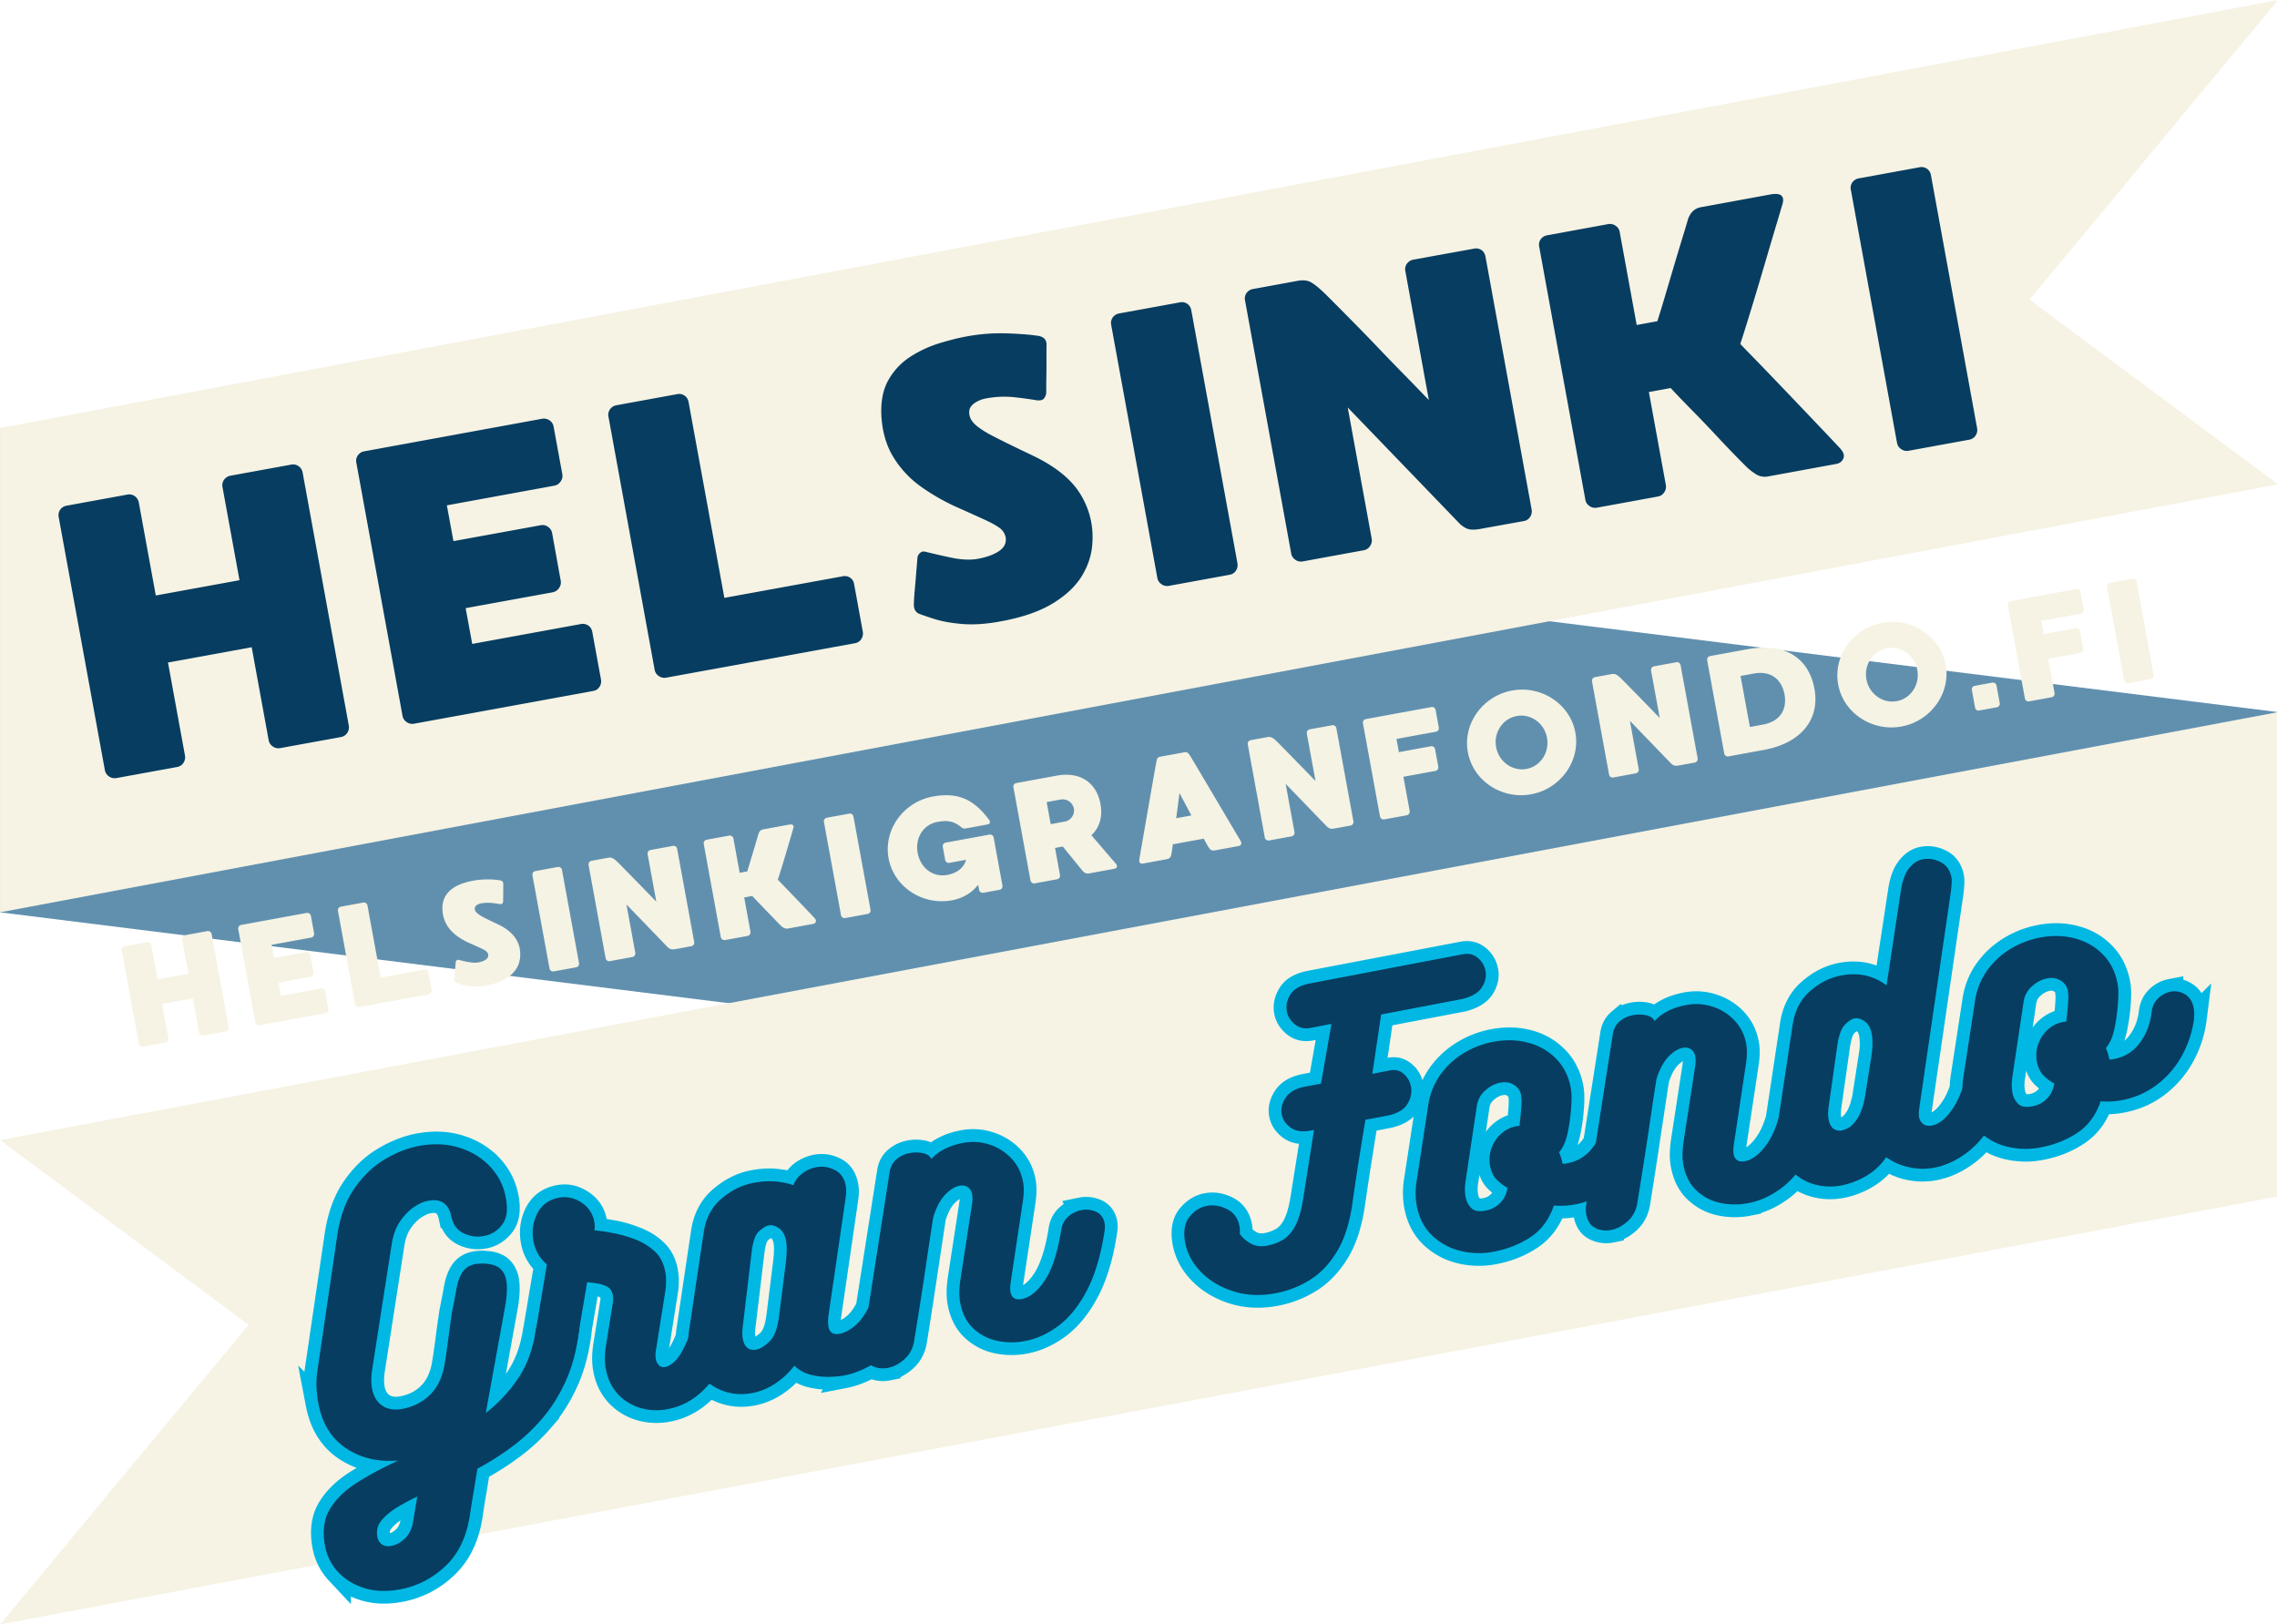
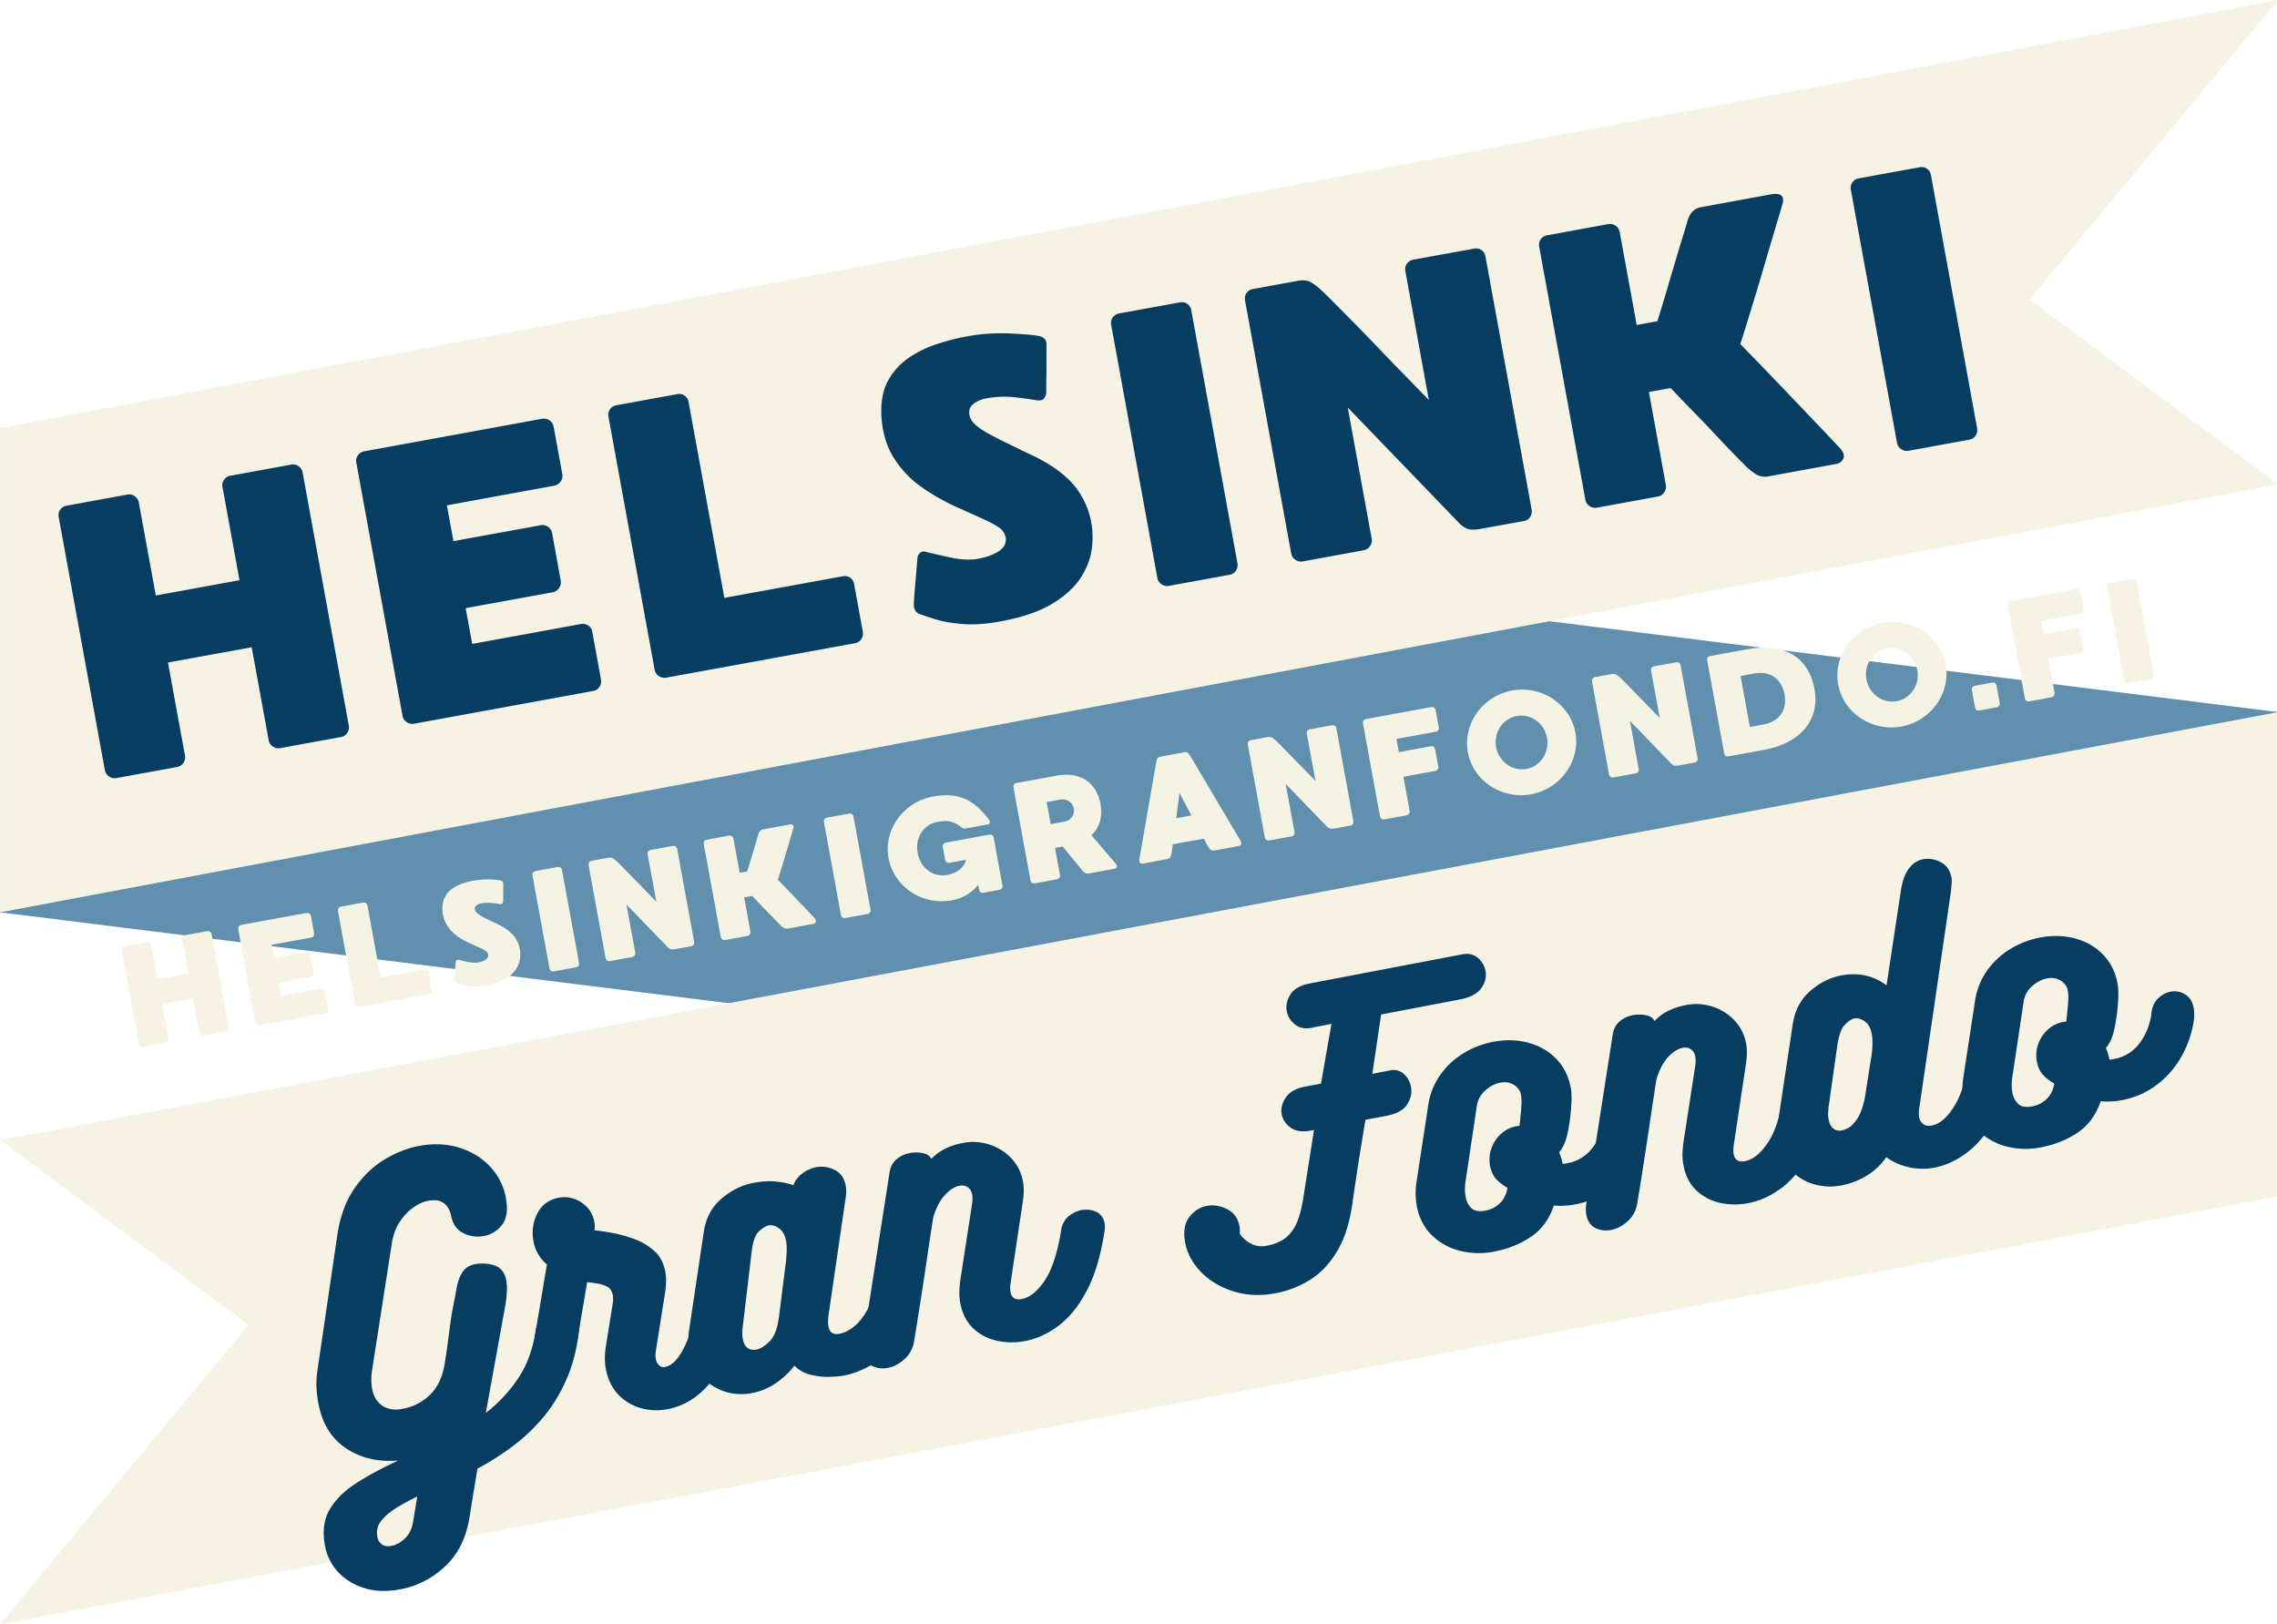
<svg xmlns="http://www.w3.org/2000/svg" width="50" height="35.665" preserveAspectRatio="xMidYMid" version="1.0" viewBox="0 0 37.5 26.749">
  <defs>
    <clipPath id="a">
      <path d="m14.652 127h356.29v121h-356.29z" />
    </clipPath>
    <clipPath id="b">
      <path d="m14.652 171h356.29v143.58h-356.29z" />
    </clipPath>
    <clipPath id="c">
      <path d="m14.652 60.477h356.29v143.52h-356.29z" />
    </clipPath>
    <filter id="d" x="-.007" y="-.138" width="1.014" height="1.276" color-interpolation-filters="sRGB">
      <feFlood flood-opacity=".333" result="flood" />
      <feGaussianBlur in="SourceGraphic" result="blur" stdDeviation=".5" />
      <feOffset in="blur" result="offset" />
      <feComposite in="flood" in2="offset" operator="in" result="comp1" />
      <feComposite in="SourceGraphic" in2="comp1" result="comp2" />
    </filter>
  </defs>
  <g transform="matrix(.1 0 0 .1 8.51e-6 -0)">
    <g transform="matrix(1.053,0,0,1.053,-15.563,-63.675)" clip-path="url(#a)">
      <path d="m14.781 127.41 356.3 44.434v75.746l-356.3-44.434v-75.746" fill="#6190af" />
    </g>
    <g transform="matrix(1.053,0,0,1.053,-15.563,-63.675)" clip-path="url(#b)">
      <path d="m14.781 238.78 356.3-66.937v75.746l-356.3 66.937 38.883-46.855-38.883-28.89" fill="#f6f3e4" />
    </g>
    <g transform="matrix(1.053,0,0,1.053,-15.563,-63.675)" clip-path="url(#c)">
      <path d="m14.781 127.41 356.3-66.936-38.883 46.855 38.883 28.89-356.3 66.938v-75.746" fill="#f6f3e4" />
    </g>
    <path d="m47.949 76.517c0.46-0.086 0.872 0 1.234 0.264 0.36 0.262 0.58 0.616 0.658 1.052l7.6 41.656a1.636 1.636 0 0 1-0.248 1.2 1.534 1.534 0 0 1-1.052 0.692l-10.002 1.826a1.574 1.574 0 0 1-1.2-0.264 1.538 1.538 0 0 1-0.692-1.036l-2.798-15.316-13.786 2.516 2.798 15.316a1.636 1.636 0 0 1-0.248 1.2 1.534 1.534 0 0 1-1.052 0.692l-10.002 1.826a1.58 1.58 0 0 1-1.218-0.28 1.556 1.556 0 0 1-0.674-1.036l-7.6-41.654a1.546 1.546 0 0 1 0.262-1.25 1.62 1.62 0 0 1 1.036-0.642l10.002-1.826c0.46-0.086 0.872 0 1.234 0.264 0.362 0.262 0.58 0.616 0.66 1.052l2.796 15.3 13.786-2.518-2.796-15.3a1.53 1.53 0 0 1 0.262-1.25 1.634 1.634 0 0 1 1.036-0.658zm47.722 26.254a1.63 1.63 0 0 1 1.216 0.246c0.362 0.244 0.58 0.6 0.66 1.07l1.43 7.83a1.636 1.636 0 0 1-0.248 1.2 1.476 1.476 0 0 1-1.052 0.676l-29.498 5.396a1.58 1.58 0 0 1-1.216-0.28 1.556 1.556 0 0 1-0.676-1.036l-7.6-41.654a1.546 1.546 0 0 1 0.264-1.252 1.62 1.62 0 0 1 1.036-0.64l29.3-5.364a1.61 1.61 0 0 1 1.184 0.246 1.562 1.562 0 0 1 0.708 1.086l1.432 7.816a1.526 1.526 0 0 1-0.298 1.2 1.552 1.552 0 0 1-1.02 0.674l-17.7 3.24 1.086 5.892 14.36-2.616a1.504 1.504 0 0 1 1.186 0.246c0.382 0.242 0.616 0.6 0.708 1.07l1.414 7.83a1.566 1.566 0 0 1-0.28 1.2 1.622 1.622 0 0 1-1.02 0.692l-14.36 2.616 1.084 5.89zm43.118-7.864a1.572 1.572 0 0 1 1.22 0.23c0.36 0.244 0.58 0.6 0.656 1.07l1.432 7.832a1.636 1.636 0 0 1-0.248 1.2 1.534 1.534 0 0 1-1.052 0.692l-31.094 5.674a1.58 1.58 0 0 1-1.216-0.28 1.556 1.556 0 0 1-0.676-1.036l-7.6-41.654a1.546 1.546 0 0 1 0.264-1.25 1.62 1.62 0 0 1 1.036-0.642l10.068-1.842a1.512 1.512 0 0 1 1.152 0.246 1.594 1.594 0 0 1 0.674 1.086l5.89 32.228zm30.97-20.032c3.936 1.834 6.662 4.006 8.176 6.514a13.36 13.36 0 0 1 1.958 8.126c-0.1 1.822-0.666 3.588-1.696 5.3-1.032 1.71-2.644 3.236-4.836 4.572-2.184 1.328-5.066 2.316-8.654 2.96-2.26 0.42-4.288 0.56-6.086 0.428-1.79-0.14-3.3-0.4-4.524-0.772a50.826 50.826 0 0 1-2.732-0.92c-0.636-0.286-0.92-0.874-0.854-1.762 0-0.23 0.024-0.724 0.08-1.48l0.216-2.484 0.196-2.386c0.054-0.7 0.092-1.12 0.116-1.25 0.04-0.23 0.184-0.454 0.428-0.676 0.24-0.218 0.546-0.27 0.92-0.164 1.338 0.33 2.732 0.65 4.18 0.954 1.448 0.308 2.772 0.396 3.98 0.264 1.514-0.23 2.756-0.64 3.736-1.234 0.974-0.6 1.398-1.374 1.266-2.32a2.5 2.5 0 0 0-1.004-1.596c-0.54-0.402-1.374-0.864-2.5-1.38a943.32 943.32 0 0 0-4.64-2.09 34.444 34.444 0 0 1-5.774-3.308 16.596 16.596 0 0 1-4.508-4.77c-1.184-1.884-1.862-4.138-2.04-6.762-0.14-2.456 0.248-4.482 1.168-6.086a10.94 10.94 0 0 1 3.67-3.852 19.208 19.208 0 0 1 4.754-2.188c1.654-0.502 3.126-0.872 4.408-1.102a30.95 30.95 0 0 1 6.646-0.51c2.16 0.078 3.806 0.204 4.936 0.378 1.128 0.11 1.666 0.654 1.612 1.628-0.012 0.19-0.016 0.66-0.016 1.416 8e-3 0.748 8e-3 1.562 0 2.45l-0.032 2.42v1.414a1.748 1.748 0 0 1-0.38 1.02c-0.23 0.288-0.666 0.378-1.3 0.28a57 57 0 0 0-3.8-0.51 15.79 15.79 0 0 0-4.474 0.23c-0.592 0.1-1.168 0.324-1.728 0.674-0.55 0.354-0.872 0.752-0.97 1.2-0.132 0.782 0.09 1.494 0.674 2.14 0.592 0.65 1.654 1.374 3.192 2.172 1.546 0.8 3.624 1.82 6.236 3.06zm24.546-25.078a1.572 1.572 0 0 1 1.218 0.23 1.594 1.594 0 0 1 0.674 1.086l7.6 41.654a1.636 1.636 0 0 1-0.246 1.2 1.534 1.534 0 0 1-1.054 0.692l-10 1.826a1.58 1.58 0 0 1-1.22-0.28 1.556 1.556 0 0 1-0.674-1.036l-7.6-41.654a1.546 1.546 0 0 1 0.264-1.25 1.62 1.62 0 0 1 1.036-0.642zm56.642 36.016-7.108 1.284c-0.946 0.176-1.67 0.172-2.172-0.016a3.844 3.844 0 0 1-1.398-0.972l-18.31-19 3.948 21.616a1.598 1.598 0 0 1-0.28 1.218 1.552 1.552 0 0 1-1.02 0.674l-10.068 1.844a1.58 1.58 0 0 1-1.218-0.28 1.556 1.556 0 0 1-0.674-1.038l-7.6-41.654a1.546 1.546 0 0 1 0.262-1.25 1.62 1.62 0 0 1 1.038-0.64l0.46-0.084 6.91-1.266c0.776-0.14 1.43-0.1 1.958 0.13 0.526 0.232 1.208 0.74 2.056 1.53 0.272 0.244 0.892 0.852 1.86 1.826 0.974 0.98 2.126 2.14 3.454 3.488a303.4 303.4 0 0 1 4.112 4.244c1.416 1.48 2.748 2.86 4 4.13a437.34 437.34 0 0 1 3.008 3.094l1.152 1.184-3.866-21.206a1.53 1.53 0 0 1 0.264-1.25 1.698 1.698 0 0 1 1.052-0.66l9.986-1.808a1.604 1.604 0 0 1 1.234 0.23c0.35 0.242 0.568 0.604 0.66 1.086l7.6 41.654a1.636 1.636 0 0 1-0.248 1.2 1.492 1.492 0 0 1-1.052 0.692zm52.194-11.872c0.502 0.582 0.646 1.112 0.428 1.594-0.22 0.486-0.608 0.774-1.168 0.872l-11.22 2.056a2.716 2.716 0 0 1-1.874-0.296 9.328 9.328 0 0 1-1.826-1.43c-0.21-0.206-0.738-0.74-1.58-1.596a204.02 204.02 0 0 1-3.076-3.226 191.78 191.78 0 0 0-3.834-4.014 239.08 239.08 0 0 1-3.85-3.996l-3.586 0.658 2.796 15.316a1.598 1.598 0 0 1-0.28 1.216 1.552 1.552 0 0 1-1.02 0.676l-10.068 1.84a1.58 1.58 0 0 1-1.216-0.278 1.556 1.556 0 0 1-0.674-1.036l-7.6-41.656a1.546 1.546 0 0 1 0.26-1.25 1.62 1.62 0 0 1 1.04-0.64l10.066-1.844a1.61 1.61 0 0 1 1.184 0.248 1.506 1.506 0 0 1 0.708 1.068l2.798 15.3 3.404-0.624c0.56-1.766 1.11-3.592 1.662-5.48 0.56-1.896 1.086-3.672 1.58-5.33 0.5-1.666 0.92-3.034 1.25-4.112 0.328-1.074 0.5-1.67 0.526-1.794 0.394-1.184 1.106-1.866 2.14-2.056l11.466-2.106c1.784-0.316 2.426 0.276 1.924 1.778l-0.64 2.17c-0.376 1.25-0.836 2.798-1.384 4.64-0.538 1.842-1.114 3.796-1.726 5.856-0.618 2.066-1.2 4-1.76 5.808-0.552 1.8-1.012 3.258-1.382 4.376 0.658 0.682 1.62 1.674 2.894 2.978a1507.9 1507.9 0 0 1 8.424 8.8c1.39 1.46 2.57 2.7 3.536 3.72 0.964 1.02 1.522 1.62 1.68 1.792zm12.98-46.392a1.572 1.572 0 0 1 1.22 0.232 1.594 1.594 0 0 1 0.672 1.084l7.6 41.656a1.636 1.636 0 0 1-0.246 1.2 1.534 1.534 0 0 1-1.052 0.692l-10.002 1.826a1.58 1.58 0 0 1-1.22-0.28 1.556 1.556 0 0 1-0.672-1.036l-7.6-41.656a1.546 1.546 0 0 1 0.262-1.25 1.62 1.62 0 0 1 1.036-0.64z" fill="#073d61" />
-     <path d="m83.32 197.2c0.374 1.968 0.164 3.46-0.63 4.478-0.784 1.012-1.764 1.628-2.94 1.854a5.348 5.348 0 0 1-3.454-0.464c-1.082-0.544-1.756-1.514-2.02-2.908a4.228 4.228 0 0 0-0.48-1.234c-0.24-0.444-0.626-0.79-1.166-1.044-0.534-0.252-1.262-0.292-2.18-0.116-0.71 0.136-1.488 0.49-2.326 1.06-0.832 0.572-1.584 1.354-2.26 2.346-0.674 0.99-1.126 2.238-1.356 3.74l-3.2 20.574c-0.194 1.256-0.2 2.336-0.028 3.24 0.238 1.26 0.81 2.19 1.71 2.786 0.896 0.584 2.008 0.752 3.332 0.498 1.82-0.346 3.34-1.136 4.552-2.36 1.222-1.244 2.008-2.918 2.354-5.026 0.2-1.206 0.402-2.608 0.608-4.2a179.26 179.26 0 0 1 0.596-4.27c0.304-1.516 0.56-2.828 0.756-3.944 0.202-1.122 0.528-2.028 0.98-2.718 0.46-0.7 1.164-1.144 2.106-1.32 0.22-0.046 0.48-0.074 0.776-0.09 0.292-0.016 0.58-0.012 0.864 0.02 1.106 0.058 1.92 0.324 2.444 0.802 0.518 0.464 0.856 1.098 1.008 1.892 0.098 0.526 0.14 1.13 0.114 1.806a18.86 18.86 0 0 1-0.226 2.228l-3.248 17.884a24.792 24.792 0 0 0 5.264-5.594c1.492-2.172 2.476-4.82 2.944-7.942 0.206-1.18 0.626-2.094 1.26-2.744 0.644-0.65 1.344-1.044 2.104-1.188a3.441 3.441 0 0 1 2.374 0.38c0.748 0.406 1.212 1.076 1.39 2.02 0.086 0.454 0.094 0.924 0.024 1.408-0.37 3.176-1.098 5.96-2.176 8.354-1.08 2.38-2.392 4.47-3.94 6.26a30.38 30.38 0 0 1-5.026 4.656 45.936 45.936 0 0 1-5.596 3.54c-0.194 1.254-0.4 2.53-0.62 3.83-0.224 1.3-0.43 2.594-0.614 3.886-0.548 3.524-1.888 6.3-4.024 8.316-2.13 2.02-4.594 3.294-7.398 3.83-2.23 0.422-4.224 0.356-5.98-0.2-1.752-0.546-3.188-1.434-4.302-2.66a8.492 8.492 0 0 1-2.152-4.264c-0.456-2.39-0.2-4.4 0.76-6.042 0.964-1.632 2.436-3.08 4.41-4.34a59.814 59.814 0 0 1 6.878-3.696c-3.286 0.27-6.14-0.392-8.568-1.992-2.422-1.6-3.948-4.046-4.578-7.34a19.428 19.428 0 0 1-0.316-2.716c-0.04-0.932 0.016-1.908 0.176-2.928l3.234-21.99c0.46-3.156 1.398-5.762 2.808-7.816 1.42-2.06 3.072-3.652 4.96-4.77 1.884-1.128 3.76-1.868 5.62-2.22 2.42-0.46 4.654-0.376 6.694 0.262 2.048 0.626 3.752 1.66 5.108 3.11a10.022 10.022 0 0 1 2.596 5.074zm-14.6 49.27a30.96 30.96 0 0 0-3.348 1.778c-1.06 0.66-1.912 1.386-2.55 2.166a3.2 3.2 0 0 0-0.662 2.716c0.098 0.5 0.336 0.9 0.72 1.2 0.394 0.3 0.912 0.386 1.562 0.264 0.83-0.156 1.596-0.58 2.286-1.272 0.696-0.68 1.132-1.588 1.308-2.722zm46.372-32.47c0.094-0.92 0.432-1.624 1.012-2.106a4.166 4.166 0 0 1 1.936-0.934 4.578 4.578 0 0 1 2.686 0.296c0.876 0.36 1.394 0.976 1.564 1.846 0.048 0.268 0.044 0.58-0.01 0.934-0.748 5.14-2.208 9.284-4.38 12.43-2.162 3.138-4.8 5-7.908 5.594a9.586 9.586 0 0 1-4.524-0.19 8.15 8.15 0 0 1-3.698-2.27c-1.016-1.094-1.678-2.452-1.986-4.08-0.22-1.14-0.222-2.394-0.012-3.768l1.188-7.42a4.162 4.162 0 0 0-0.024-1.044c-0.124-0.65-0.42-1.106-0.88-1.374a4.712 4.712 0 0 0-1.618-0.54 20.02 20.02 0 0 0-1.74-0.228l-1.566 9.13c-0.168 0.974-0.58 1.76-1.234 2.364a4.38 4.38 0 0 1-2.16 1.12 3.58 3.58 0 0 1-2.274-0.3c-0.72-0.362-1.172-1.016-1.348-1.96a4.812 4.812 0 0 1-0.06-1.286l2.018-11.988a6.33 6.33 0 0 1-2.2-3.768c-0.314-1.628-0.116-3.16 0.59-4.586 0.716-1.432 1.906-2.308 3.57-2.624 1.296-0.246 2.526 0.012 3.69 0.778 1.168 0.756 1.88 1.796 2.13 3.116 0.104 0.532 0.116 1.016 0.038 1.46 0.84 0.084 1.86 0.232 3.064 0.454 1.2 0.22 2.414 0.572 3.636 1.048 1.23 0.464 2.3 1.114 3.204 1.95 0.904 0.822 1.488 1.92 1.752 3.29 0.09 0.49 0.14 1.004 0.148 1.538 4e-3 0.526-0.038 1.094-0.124 1.694l-1.58 9.966c-0.07 0.448-0.066 0.876 0.014 1.292a1.974 1.974 0 0 0 0.51 1c0.27 0.282 0.6 0.386 0.978 0.316 1.214-0.23 2.312-1.408 3.3-3.52 0.998-2.12 1.762-4.66 2.298-7.63zm33.19-9.148c0.832-0.16 1.604-0.052 2.32 0.32 0.72 0.372 1.176 1.05 1.366 2.04 0.094 0.49 0.078 1.14-0.046 1.95-0.114 0.812-0.276 1.8-0.486 2.97-0.624 3.302-1.624 5.956-2.998 7.95-1.368 1.992-2.89 3.488-4.568 4.496-1.67 1-3.3 1.654-4.89 1.958a16.624 16.624 0 0 1-2.35 0.214 11.924 11.924 0 0 1-3.068-0.334 5.72 5.72 0 0 1-2.72-1.51 13.202 13.202 0 0 1-3.136 2.93c-1.2 0.792-2.464 1.316-3.788 1.57-1.666 0.318-3.236 0.214-4.718-0.312a8.908 8.908 0 0 1-3.746-2.52 8.384 8.384 0 0 1-1.982-4.07 6.774 6.774 0 0 1-0.12-1.6c0.012-0.53 0.046-1.06 0.1-1.586l2.43-16.316c0.336-2.336 1.316-4.2 2.932-5.58 1.624-1.392 3.368-2.268 5.228-2.62 1.434-0.276 2.722-0.342 3.874-0.206 1.142 0.126 2.056 0.32 2.726 0.588a4.524 4.524 0 0 1 1.514-1.96 5.47 5.47 0 0 1 2.23-0.986c1.06-0.2 2.08-0.06 3.054 0.424 0.976 0.478 1.58 1.34 1.82 2.592 0.11 0.57 0.118 1.216 0.024 1.936l-2.86 19.632c-0.056 0.72-0.044 1.29 0.038 1.706 0.18 0.95 0.78 1.332 1.798 1.14 0.872-0.17 1.752-0.64 2.652-1.416 0.892-0.78 1.702-1.95 2.422-3.496 0.732-1.56 1.23-3.56 1.5-6.012 0.138-1.164 0.544-2.07 1.228-2.706 0.682-0.64 1.422-1.034 2.22-1.186zm-18.86 3.008c0.176-1.53 0.192-2.694 0.04-3.492-0.19-0.988-0.584-1.692-1.18-2.106-0.588-0.416-1.144-0.572-1.67-0.47-0.456 0.088-0.992 0.412-1.612 0.984-0.62 0.568-1.028 1.772-1.226 3.61l-1.456 12.134c-0.032 0.276-0.058 0.58-0.07 0.916-0.012 0.338 0.02 0.7 0.09 1.08 0.268 1.404 1.028 1.988 2.28 1.75 0.608-0.114 1.312-0.55 2.108-1.308 0.794-0.764 1.318-2.134 1.576-4.112zm45.33-5.12c0.12-1 0.506-1.786 1.164-2.362 0.654-0.58 1.366-0.938 2.122-1.08a4.065 4.065 0 0 1 2.468 0.26c0.774 0.342 1.246 0.968 1.42 1.872 0.074 0.38 0.06 0.84-0.038 1.374-0.588 3.92-1.546 7.148-2.874 9.682-1.32 2.526-2.868 4.46-4.632 5.804-1.768 1.336-3.624 2.188-5.556 2.554a11.5 11.5 0 0 1-4.668-0.046 8.108 8.108 0 0 1-3.89-2.064c-1.08-1.028-1.786-2.42-2.12-4.17a8.98 8.98 0 0 1-0.152-1.868c0.018-0.654 0.074-1.328 0.174-2.02l1.92-12.506c0.086-0.6 0.09-1.09 0.02-1.468-0.102-0.532-0.344-0.926-0.728-1.186-0.386-0.262-0.842-0.344-1.368-0.242-0.8 0.152-1.596 0.658-2.402 1.52-0.8 0.852-1.436 2.074-1.92 3.662a27514 27514 0 0 1-2.052 13.54c-0.36 2.34-0.7 4.504-1.02 6.494-0.17 1.366-0.7 2.46-1.59 3.278-0.884 0.81-1.818 1.312-2.808 1.5a3.981 3.981 0 0 1-2.566-0.332c-0.802-0.392-1.304-1.12-1.51-2.184a4.684 4.684 0 0 1-0.038-1.476l4.44-28.346c0.142-0.856 0.52-1.534 1.134-2.044a4.6 4.6 0 0 1 2.11-0.996 5.455 5.455 0 0 1 2.176 4e-3c0.694 0.136 1.168 0.452 1.42 0.954 1.24-1.332 2.96-2.204 5.164-2.628a8.652 8.652 0 0 1 4.38 0.26c1.4 0.452 2.6 1.2 3.608 2.25 1.002 1.044 1.648 2.324 1.94 3.84 0.174 0.91 0.16 1.992-0.028 3.246l-2.036 13.478c-0.062 0.674-0.066 1.164-8e-3 1.468 0.188 0.99 0.814 1.38 1.88 1.18 1.324-0.25 2.578-1.266 3.762-3.048 1.196-1.78 2.098-4.5 2.702-8.156zm66.126-45.588c0.992-0.19 1.822 8e-3 2.5 0.588a3.638 3.638 0 0 1 1.276 2.16c0.174 0.916-0.028 1.82-0.604 2.718-0.58 0.888-1.658 1.526-3.232 1.912l-13.368 2.546-1.434 9.752 2.956-0.564c0.868-0.164 1.612 0.04 2.23 0.614a3.67 3.67 0 0 1 1.18 2.104c0.18 0.942-0.024 1.892-0.608 2.852-0.584 0.954-1.748 1.594-3.488 1.928l-3.414 0.65c-0.346 2.11-0.72 4.43-1.12 6.96a484.67 484.67 0 0 0-1.052 7.002c-0.486 3.24-1.352 5.86-2.6 7.864-1.25 2.004-2.74 3.534-4.46 4.59a16.27 16.27 0 0 1-5.534 2.148c-2.462 0.468-4.766 0.37-6.918-0.292-2.15-0.674-3.936-1.728-5.35-3.168-1.414-1.448-2.294-3.056-2.632-4.832-0.35-1.826-0.128-3.24 0.654-4.256 0.798-1.012 1.764-1.63 2.9-1.848 1.1-0.21 2.204-0.036 3.306 0.522 1.114 0.556 1.798 1.494 2.048 2.82 0.074 0.376 0.09 0.788 0.05 1.224 0.4 0.634 0.99 1.176 1.772 1.62 0.794 0.432 1.702 0.552 2.732 0.36a7.86 7.86 0 0 0 2.668-1.014c0.79-0.49 1.456-1.254 1.996-2.294 0.546-1.046 0.974-2.52 1.282-4.43l1.8-11.306-0.566 0.106c-1.37 0.264-2.468 0.1-3.29-0.492-0.81-0.594-1.304-1.326-1.468-2.194-0.174-0.908 0.044-1.82 0.658-2.742 0.608-0.926 1.67-1.53 3.18-1.82l2.62-0.496 1.726-9.81-3.414 0.65c-1.028 0.2-1.904 0-2.628-0.592-0.72-0.592-1.156-1.304-1.316-2.134-0.172-0.908 0.024-1.826 0.596-2.76s1.67-1.56 3.3-1.866zm16.486 34.502a1.22 1.22 0 0 0 0.4-0.02l0.4-0.074a6.56 6.56 0 0 0 4.08-2.52c1.066-1.362 1.732-2.97 2.004-4.826 0.1-1.122 0.468-1.986 1.1-2.6 0.632-0.608 1.322-0.98 2.072-1.126a3.28 3.28 0 0 1 2.384 0.436c0.758 0.444 1.234 1.188 1.436 2.246 0.086 0.46 0.1 1.048 0.032 1.764a16.972 16.972 0 0 1-1.924 5.976 15.09 15.09 0 0 1-4.06 4.8c-1.686 1.32-3.652 2.192-5.89 2.62-1.176 0.22-2.34 0.292-3.5 0.206-0.784 2.27-2.056 3.992-3.816 5.174-1.76 1.18-3.754 1.98-5.988 2.406a12.88 12.88 0 0 1-5.586-0.116 10.14 10.14 0 0 1-4.64-2.526c-1.302-1.246-2.14-2.854-2.516-4.828a11.47 11.47 0 0 1-0.198-2.02c-0.02-0.702 0.038-1.442 0.166-2.216l1.916-12.506c0.28-1.814 0.93-3.44 1.95-4.874a12.966 12.966 0 0 1 3.8-3.54 14.366 14.366 0 0 1 4.94-1.922c2.044-0.392 3.968-0.346 5.766 0.14a9.678 9.678 0 0 1 4.574 2.636c1.25 1.266 2.056 2.866 2.426 4.804 0.144 0.756 0.176 1.752 0.094 2.986a32.384 32.384 0 0 1-0.436 3.594c-0.214 1.152-0.444 2.012-0.69 2.574-0.272 0.64-0.572 1.128-0.9 1.468 0.22 0.502 0.378 0.956 0.472 1.35 0.094 0.39 0.14 0.572 0.132 0.534zm-6.956-7.752c0.07-0.634 0.12-1.284 0.144-1.94 0.04-0.66 0.012-1.236-0.08-1.724-0.126-0.64-0.5-1.16-1.136-1.568-0.626-0.42-1.374-0.542-2.242-0.378-0.872 0.164-1.694 0.592-2.476 1.28a4.072 4.072 0 0 0-1.39 2.52l-1.84 12.306a6.356 6.356 0 0 0-0.126 1.218 7.12 7.12 0 0 0 0.124 1.558c0.13 0.686 0.44 1.28 0.928 1.78 0.486 0.49 1.28 0.634 2.38 0.424a4.528 4.528 0 0 0 2.306-1.2c0.66-0.646 1.088-1.498 1.282-2.55a8.78 8.78 0 0 1-1.728-1.296c-0.53-0.51-0.9-1.238-1.118-2.172-0.218-1.14-0.14-2.204 0.24-3.196a5.713 5.713 0 0 1 1.804-2.46 4.92 4.92 0 0 1 2.798-1.092 4.12 4.12 0 0 1 0.036-0.712l0.094-0.8zm43.452-3.866c0.116-1 0.502-1.79 1.16-2.366a4.47 4.47 0 0 1 2.122-1.076 4.048 4.048 0 0 1 2.468 0.262c0.778 0.342 1.25 0.964 1.424 1.872 0.07 0.38 0.058 0.834-0.04 1.374-0.586 3.92-1.544 7.144-2.872 9.68-1.324 2.526-2.868 4.46-4.636 5.804-1.768 1.334-3.62 2.184-5.556 2.554a11.502 11.502 0 0 1-4.668-0.044 8.11 8.11 0 0 1-3.886-2.066c-1.082-1.028-1.786-2.418-2.12-4.17a9.055 9.055 0 0 1-0.156-1.866c0.02-0.66 0.08-1.33 0.178-2.02l1.916-12.508c0.086-0.6 0.094-1.09 0.02-1.468-0.098-0.53-0.34-0.926-0.728-1.184-0.386-0.264-0.842-0.346-1.368-0.242-0.8 0.152-1.596 0.658-2.402 1.52-0.794 0.852-1.436 2.07-1.92 3.66-0.3 1.946-0.626 4.1-0.98 6.47-0.358 2.36-0.712 4.72-1.07 7.066-0.36 2.344-0.7 4.508-1.02 6.5-0.172 1.364-0.702 2.454-1.592 3.276-0.88 0.81-1.818 1.312-2.804 1.502a3.98 3.98 0 0 1-2.566-0.334c-0.806-0.39-1.308-1.122-1.51-2.184a4.45 4.45 0 0 1-0.038-1.476l4.434-28.35c0.144-0.85 0.522-1.53 1.136-2.04a4.596 4.596 0 0 1 2.114-0.994 5.435 5.435 0 0 1 2.172 4e-3c0.7 0.136 1.168 0.452 1.42 0.954 1.24-1.332 2.964-2.208 5.164-2.628a8.652 8.652 0 0 1 4.38 0.26c1.4 0.452 2.604 1.2 3.608 2.244 1.002 1.05 1.652 2.328 1.94 3.846 0.174 0.908 0.166 1.99-0.028 3.244l-2.036 13.48c-0.06 0.67-0.066 1.16-8e-3 1.466 0.19 0.988 0.82 1.382 1.88 1.18 1.324-0.254 2.58-1.27 3.762-3.046 1.198-1.78 2.1-4.5 2.706-8.156zm33.754-9.254a4.24 4.24 0 0 1 2.53 0.284c0.814 0.35 1.304 0.962 1.472 1.83a3.3 3.3 0 0 1-4e-3 1.18c-0.55 3.96-1.508 7.222-2.87 9.784-1.354 2.55-2.912 4.504-4.676 5.87-1.77 1.352-3.596 2.208-5.482 2.566a10.378 10.378 0 0 1-4.24-0.066 9.792 9.792 0 0 1-3.7-1.658 10.53 10.53 0 0 1-3.36 3.12 12.56 12.56 0 0 1-3.94 1.512 9.7 9.7 0 0 1-4.672-0.206 8.532 8.532 0 0 1-3.796-2.34c-1.056-1.11-1.744-2.5-2.06-4.166a9.64 9.64 0 0 1-0.05-3.356l2.472-16.38c0.35-2.3 1.304-4.136 2.864-5.508 1.566-1.382 3.276-2.25 5.128-2.604 2.812-0.534 5.298 0.012 7.448 1.644l2.38-15.656c0.244-1.584 0.692-2.786 1.342-3.608 0.646-0.834 1.402-1.332 2.274-1.5 0.992-0.186 1.962-0.038 2.92 0.452 0.954 0.48 1.548 1.324 1.778 2.538 0.058 0.304 0.07 0.686 0.032 1.142a20.4 20.4 0 0 1-0.11 1.23l-5.212 35.694c-0.08 0.608-0.094 1.086-0.028 1.426a1.774 1.774 0 0 0 0.686 1.108c0.37 0.282 0.84 0.374 1.402 0.266 1.288-0.246 2.506-1.274 3.658-3.084 1.146-1.814 2.044-4.548 2.676-8.21 0.096-0.958 0.454-1.71 1.066-2.258 0.626-0.55 1.316-0.9 2.072-1.044zm-24.688 15.424c0.39 4e-3 0.854-0.132 1.386-0.408 0.542-0.276 1.068-0.806 1.582-1.596 0.52-0.79 0.934-1.936 1.242-3.446l1.086-6.98c0.12-0.774 0.178-1.44 0.166-2.002a8.048 8.048 0 0 0-0.128-1.486c-0.19-0.99-0.58-1.694-1.176-2.106-0.588-0.414-1.148-0.576-1.674-0.472-0.452 0.086-0.976 0.432-1.572 1.032s-1.016 1.79-1.262 3.56l-1.44 10.116c-0.02 0.282-0.04 0.592-0.054 0.932-0.012 0.338 0.02 0.696 0.092 1.074 0.086 0.456 0.26 0.852 0.518 1.198 0.266 0.34 0.674 0.538 1.234 0.584zm44.492-11.72c0.12 0.018 0.25 0.014 0.4-0.014 0.156-0.034 0.292-0.06 0.402-0.08a6.554 6.554 0 0 0 4.08-2.516c1.066-1.366 1.732-2.974 2-4.828 0.1-1.124 0.468-1.986 1.1-2.596 0.634-0.608 1.326-0.986 2.074-1.13a3.28 3.28 0 0 1 2.386 0.44c0.752 0.44 1.234 1.188 1.434 2.24 0.086 0.466 0.1 1.054 0.034 1.766a16.946 16.946 0 0 1-1.926 5.976 15.12 15.12 0 0 1-4.062 4.804c-1.686 1.316-3.648 2.188-5.886 2.614a13.25 13.25 0 0 1-3.5 0.206c-0.786 2.27-2.056 3.994-3.816 5.174s-3.76 1.982-5.99 2.406a12.9 12.9 0 0 1-5.588-0.11 10.186 10.186 0 0 1-4.636-2.526c-1.304-1.25-2.142-2.86-2.516-4.828a11.508 11.508 0 0 1-0.2-2.02c-0.02-0.708 0.034-1.448 0.166-2.22l1.916-12.504c0.28-1.818 0.926-3.442 1.95-4.874a12.964 12.964 0 0 1 3.796-3.544 14.468 14.468 0 0 1 4.944-1.92c2.044-0.392 3.964-0.342 5.766 0.14 1.806 0.48 3.332 1.356 4.574 2.634 1.246 1.268 2.056 2.872 2.426 4.804 0.144 0.758 0.178 1.756 0.094 2.986a31.32 31.32 0 0 1-0.44 3.596c-0.208 1.15-0.44 2.01-0.686 2.578-0.272 0.634-0.572 1.122-0.9 1.464 0.22 0.506 0.378 0.954 0.472 1.35 0.094 0.394 0.14 0.57 0.132 0.534zm-6.96-7.746c0.072-0.64 0.12-1.284 0.15-1.942a7.16 7.16 0 0 0-0.084-1.728c-0.122-0.638-0.5-1.16-1.134-1.566-0.626-0.416-1.374-0.544-2.24-0.38-0.874 0.17-1.696 0.594-2.478 1.28a4.062 4.062 0 0 0-1.39 2.526l-1.84 12.3c-0.068 0.292-0.114 0.7-0.126 1.22-0.02 0.512 0.02 1.03 0.124 1.558 0.132 0.686 0.44 1.28 0.93 1.78 0.484 0.494 1.28 0.634 2.38 0.424a4.512 4.512 0 0 0 2.304-1.2c0.662-0.648 1.09-1.494 1.282-2.548a9.116 9.116 0 0 1-1.726-1.294c-0.53-0.514-0.906-1.24-1.12-2.176-0.216-1.14-0.14-2.204 0.24-3.196a5.72 5.72 0 0 1 1.8-2.46 4.94 4.94 0 0 1 2.8-1.094 4.12 4.12 0 0 1 0.04-0.712c0.028-0.246 0.06-0.51 0.09-0.792z" fill="none" stroke="#01b8e4" stroke-width="4.196" />
    <g fill="#073d61" stroke-width="2">
      <path d="m83.296 197.21c0.38 1.974 0.18 3.47-0.61 4.49-0.78 1.012-1.76 1.626-2.944 1.844a5.298 5.298 0 0 1-3.44-0.46c-1.076-0.536-1.75-1.506-2.022-2.914a3.852 3.852 0 0 0-0.478-1.234 2.49 2.49 0 0 0-1.168-1.052c-0.538-0.25-1.266-0.288-2.188-0.116-0.724 0.132-1.504 0.49-2.336 1.07-0.834 0.572-1.586 1.358-2.254 2.352-0.67 0.988-1.118 2.23-1.348 3.72l-3.208 20.596c-0.19 1.25-0.194 2.328-0.016 3.224 0.238 1.25 0.806 2.18 1.694 2.78 0.896 0.592 2.006 0.766 3.322 0.51 1.82-0.348 3.344-1.14 4.574-2.368 1.226-1.24 2.012-2.912 2.352-5.018 0.2-1.206 0.4-2.604 0.61-4.196 0.206-1.6 0.402-3.026 0.592-4.276 0.304-1.522 0.56-2.84 0.756-3.948 0.198-1.108 0.52-2.008 0.972-2.7 0.46-0.698 1.16-1.142 2.106-1.332 0.238-0.04 0.5-0.07 0.788-0.08 0.296-0.01 0.58-0.01 0.856 0 1.106 0.076 1.926 0.352 2.452 0.82 0.526 0.46 0.86 1.086 1.002 1.876 0.108 0.54 0.15 1.144 0.116 1.81-0.024 0.67-0.1 1.414-0.23 2.238l-3.24 17.85a24.388 24.388 0 0 0 5.246-5.578c1.49-2.172 2.476-4.812 2.962-7.93 0.198-1.184 0.618-2.098 1.266-2.746 0.646-0.66 1.35-1.058 2.106-1.2a3.376 3.376 0 0 1 2.37 0.376c0.744 0.42 1.208 1.1 1.398 2.04 0.086 0.452 0.09 0.918 0.016 1.4-0.374 3.182-1.1 5.966-2.188 8.356-1.078 2.38-2.384 4.466-3.932 6.252a30.348 30.348 0 0 1-5.034 4.672 45.25 45.25 0 0 1-5.594 3.536 341.33 341.33 0 0 1-0.624 3.818 231.88 231.88 0 0 0-0.626 3.9c-0.538 3.528-1.87 6.3-3.996 8.306-2.132 2.016-4.59 3.296-7.388 3.834-2.25 0.428-4.252 0.36-6.004-0.198-1.744-0.55-3.184-1.43-4.31-2.648a8.542 8.542 0 0 1-2.14-4.26c-0.46-2.404-0.2-4.422 0.774-6.056 0.966-1.636 2.434-3.084 4.408-4.342 1.974-1.264 4.266-2.492 6.878-3.702-3.29 0.276-6.15-0.386-8.572-1.99-2.422-1.6-3.948-4.048-4.574-7.338a18.69 18.69 0 0 1-0.328-2.714c-0.04-0.93 0.016-1.908 0.18-2.928l3.226-21.996c0.46-3.146 1.398-5.746 2.812-7.8 1.424-2.06 3.076-3.654 4.952-4.786 1.884-1.126 3.76-1.876 5.626-2.236 2.424-0.46 4.656-0.372 6.696 0.262 2.048 0.638 3.752 1.68 5.1 3.126a9.964 9.964 0 0 1 2.584 5.084zm-14.576 49.254a37.82 37.82 0 0 0-3.34 1.794c-1.066 0.66-1.92 1.374-2.566 2.156-0.64 0.788-0.856 1.694-0.66 2.714a1.84 1.84 0 0 0 0.726 1.2c0.394 0.296 0.912 0.384 1.562 0.264 0.83-0.164 1.596-0.588 2.286-1.266 0.692-0.684 1.124-1.588 1.3-2.716z" />
      <path d="m115.09 214.01c0.1-0.93 0.432-1.634 1.004-2.106a4.37 4.37 0 0 1 1.958-0.938 4.662 4.662 0 0 1 2.664 0.296c0.876 0.362 1.4 0.984 1.564 1.86 0.054 0.262 0.058 0.576 0.016 0.938-0.756 5.132-2.22 9.274-4.392 12.42-2.172 3.138-4.812 4.996-7.914 5.576a9.376 9.376 0 0 1-4.524-0.18 8.168 8.168 0 0 1-3.7-2.27c-1-1.086-1.66-2.444-1.976-4.08-0.22-1.128-0.226-2.386-0.016-3.768l1.184-7.402c0.02-0.45 8e-3 -0.8-0.032-1.054-0.124-0.646-0.412-1.102-0.872-1.366a4.76 4.76 0 0 0-1.612-0.542 19.82 19.82 0 0 0-1.744-0.23l-1.546 9.114c-0.19 0.98-0.606 1.76-1.252 2.352a4.418 4.418 0 0 1-2.17 1.12 3.472 3.472 0 0 1-2.27-0.298c-0.712-0.348-1.16-0.994-1.35-1.94a5.5 5.5 0 0 1-0.05-1.3l2.008-11.976a6.43 6.43 0 0 1-2.204-3.768c-0.306-1.632-0.104-3.162 0.608-4.59 0.716-1.436 1.9-2.312 3.57-2.632 1.292-0.24 2.52 0.016 3.686 0.772 1.16 0.758 1.874 1.802 2.138 3.126 0.1 0.528 0.106 1.02 0.032 1.48 0.832 0.068 1.848 0.216 3.044 0.446 1.206 0.22 2.422 0.568 3.652 1.036a9.872 9.872 0 0 1 3.208 1.958c0.896 0.822 1.48 1.92 1.744 3.29 0.1 0.486 0.148 0.996 0.148 1.53 0 0.526-0.04 1.098-0.114 1.71l-1.58 9.954c-0.066 0.452-0.06 0.88 0.016 1.284 0.066 0.386 0.234 0.72 0.51 1.002a1.02 1.02 0 0 0 0.988 0.296c1.204-0.23 2.302-1.398 3.29-3.504 0.986-2.106 1.748-4.642 2.286-7.616z" />
      <path d="m148.28 204.85c0.83-0.154 1.602-0.042 2.318 0.328 0.724 0.362 1.184 1.044 1.38 2.04 0.088 0.494 0.068 1.148-0.064 1.958-0.124 0.8-0.28 1.788-0.478 2.96-0.624 3.304-1.624 5.952-2.994 7.948-1.36 1.986-2.88 3.482-4.556 4.49-1.68 1.012-3.316 1.662-4.902 1.958-0.572 0.112-1.358 0.18-2.354 0.214a11.42 11.42 0 0 1-3.076-0.33 5.788 5.788 0 0 1-2.73-1.512 12.822 12.822 0 0 1-3.126 2.928 10.15 10.15 0 0 1-3.784 1.58c-1.67 0.32-3.24 0.22-4.72-0.298a8.832 8.832 0 0 1-3.736-2.532 8.404 8.404 0 0 1-1.99-4.08 6.612 6.612 0 0 1-0.132-1.58c0.024-0.534 0.06-1.07 0.114-1.596l2.436-16.32c0.328-2.344 1.304-4.21 2.928-5.592 1.62-1.382 3.36-2.246 5.214-2.6 1.436-0.272 2.732-0.346 3.884-0.214 1.152 0.124 2.064 0.32 2.746 0.592a4.29 4.29 0 0 1 1.498-1.958 5.458 5.458 0 0 1 2.238-1.004 4.742 4.742 0 0 1 3.042 0.428c0.988 0.474 1.6 1.334 1.844 2.584 0.106 0.572 0.106 1.226 0 1.958l-2.864 19.626c-0.056 0.724-0.044 1.292 0.034 1.694 0.184 0.946 0.794 1.324 1.826 1.136 0.864-0.174 1.744-0.646 2.632-1.416 0.888-0.776 1.694-1.94 2.42-3.488 0.73-1.554 1.236-3.556 1.512-6.004 0.132-1.172 0.534-2.076 1.218-2.714 0.678-0.634 1.42-1.028 2.22-1.184zm-18.854 3.01c0.172-1.534 0.184-2.702 0.032-3.504-0.19-0.976-0.576-1.666-1.168-2.074-0.592-0.414-1.16-0.576-1.694-0.476-0.454 0.09-0.988 0.42-1.612 0.986-0.618 0.56-1.02 1.756-1.22 3.588l-1.446 12.14a9.784 9.784 0 0 0-0.066 0.92 5.2 5.2 0 0 0 0.082 1.07c0.272 1.396 1.036 1.976 2.288 1.744 0.6-0.12 1.3-0.56 2.088-1.316 0.8-0.764 1.324-2.13 1.58-4.096z" />
      <path d="m174.74 202.75c0.132-1.008 0.52-1.798 1.168-2.368a4.674 4.674 0 0 1 2.14-1.086 4.054 4.054 0 0 1 2.45 0.262c0.766 0.342 1.24 0.968 1.416 1.876 0.074 0.386 0.07 0.84-0.016 1.366-0.594 3.914-1.556 7.148-2.88 9.69-1.328 2.532-2.874 4.47-4.64 5.806-1.768 1.34-3.614 2.188-5.544 2.55a11.308 11.308 0 0 1-4.672-0.048 8.106 8.106 0 0 1-3.9-2.058c-1.084-1.028-1.792-2.418-2.12-4.16a9.32 9.32 0 0 1-0.148-1.876 18.36 18.36 0 0 1 0.18-2.008l1.926-12.502a5.01 5.01 0 0 0 0-1.498c-0.1-0.526-0.342-0.92-0.724-1.184-0.376-0.264-0.836-0.338-1.382-0.23-0.79 0.156-1.588 0.666-2.386 1.53-0.79 0.854-1.428 2.072-1.908 3.652-0.31 1.94-0.638 4.096-0.988 6.464a570.7 570.7 0 0 1-1.068 7.06 572.67 572.67 0 0 1-1.038 6.496c-0.164 1.374-0.69 2.468-1.58 3.29-0.888 0.816-1.82 1.312-2.796 1.498-0.92 0.172-1.776 0.07-2.566-0.312-0.798-0.396-1.304-1.128-1.514-2.204a5.156 5.156 0 0 1-0.048-1.466l4.424-28.36c0.166-0.856 0.548-1.536 1.152-2.04a4.6 4.6 0 0 1 2.106-0.988 5.748 5.748 0 0 1 2.188 0c0.7 0.144 1.172 0.46 1.414 0.954 1.24-1.324 2.954-2.196 5.15-2.616a8.608 8.608 0 0 1 4.392 0.246 8.467 8.467 0 0 1 3.604 2.254c1.008 1.046 1.652 2.32 1.94 3.834 0.174 0.912 0.17 1.99-0.016 3.24l-2.024 13.49c-0.078 0.684-0.08 1.168-0.016 1.466 0.186 0.978 0.806 1.364 1.86 1.168 1.336-0.264 2.6-1.284 3.784-3.06 1.184-1.778 2.076-4.484 2.68-8.128zm66.142-45.594c0.986-0.186 1.818 0.012 2.5 0.592a3.639 3.639 0 0 1 1.268 2.156c0.172 0.92-0.03 1.826-0.61 2.714-0.572 0.888-1.644 1.526-3.224 1.908l-13.36 2.55-1.446 9.772 2.96-0.576c0.876-0.164 1.62 0.04 2.24 0.608a3.698 3.698 0 0 1 1.166 2.09c0.186 0.954-0.016 1.916-0.608 2.88-0.584 0.954-1.744 1.594-3.488 1.924l-3.406 0.64c-0.354 2.12-0.732 4.444-1.134 6.976-0.396 2.526-0.74 4.854-1.038 6.992-0.484 3.238-1.348 5.858-2.6 7.864-1.24 2.008-2.726 3.538-4.456 4.59a16.32 16.32 0 0 1-5.544 2.14c-2.468 0.472-4.78 0.374-6.926-0.296-2.14-0.668-3.924-1.72-5.348-3.16-1.414-1.448-2.29-3.06-2.632-4.836-0.338-1.82-0.114-3.232 0.674-4.244 0.79-1.02 1.756-1.634 2.896-1.844 1.094-0.204 2.196-0.032 3.306 0.528 1.12 0.55 1.802 1.488 2.058 2.812 0.066 0.374 0.08 0.786 0.048 1.234 0.384 0.618 0.972 1.148 1.76 1.596 0.79 0.452 1.696 0.576 2.716 0.38 0.994-0.186 1.892-0.52 2.68-1.006 0.79-0.492 1.456-1.258 2.008-2.302 0.548-1.054 0.974-2.534 1.284-4.442l1.776-11.302-0.56 0.1c-1.36 0.26-2.45 0.106-3.274-0.48-0.82-0.59-1.316-1.32-1.48-2.186-0.176-0.922 0.04-1.844 0.66-2.764 0.612-0.92 1.668-1.522 3.174-1.81l2.632-0.494 1.726-9.838-3.404 0.66c-1.032 0.196-1.908 0-2.632-0.594-0.724-0.592-1.164-1.3-1.316-2.122-0.178-0.92 0.016-1.842 0.576-2.764 0.566-0.93 1.668-1.55 3.306-1.86zm16.476 34.502c0.12 0.014 0.256 0.01 0.412-0.016l0.394-0.08a6.584 6.584 0 0 0 4.08-2.502c1.06-1.358 1.732-2.97 2.008-4.838 0.086-1.126 0.448-1.994 1.086-2.6 0.632-0.612 1.332-0.99 2.088-1.134 0.832-0.164 1.62-0.02 2.37 0.428 0.756 0.452 1.234 1.2 1.43 2.254 0.088 0.46 0.108 1.048 0.066 1.76a17.154 17.154 0 0 1-1.94 5.988 15.156 15.156 0 0 1-4.064 4.804 13.59 13.59 0 0 1-5.89 2.632 12.8 12.8 0 0 1-3.488 0.18c-0.78 2.284-2.052 4.012-3.816 5.184-1.768 1.176-3.768 1.974-6.004 2.4a12.734 12.734 0 0 1-5.594-0.114 10.196 10.196 0 0 1-4.64-2.532c-1.29-1.24-2.13-2.848-2.516-4.82a11.986 11.986 0 0 1-0.198-2.008c-8e-3 -0.7 0.05-1.44 0.18-2.22l1.91-12.504a11.412 11.412 0 0 1 1.958-4.886 12.956 12.956 0 0 1 3.8-3.554 14.624 14.624 0 0 1 4.934-1.908c2.04-0.382 3.958-0.334 5.76 0.148 1.808 0.486 3.34 1.36 4.588 2.632 1.25 1.276 2.058 2.874 2.42 4.804 0.14 0.756 0.168 1.752 0.08 2.978a32.26 32.26 0 0 1-0.426 3.586c-0.21 1.164-0.44 2.024-0.692 2.582-0.274 0.64-0.572 1.128-0.888 1.466 0.22 0.504 0.37 0.954 0.46 1.348 0.1 0.394 0.14 0.576 0.132 0.542zm-6.96-7.732c0.076-0.644 0.134-1.29 0.166-1.94a6.92 6.92 0 0 0-0.082-1.744c-0.124-0.634-0.502-1.156-1.136-1.564-0.636-0.414-1.39-0.542-2.254-0.378-0.88 0.164-1.702 0.588-2.466 1.268a4.196 4.196 0 0 0-1.4 2.532l-1.84 12.306a8.55 8.55 0 0 0-0.118 1.218c-0.024 0.506 0.018 1.02 0.116 1.546 0.132 0.692 0.436 1.284 0.92 1.776 0.494 0.494 1.292 0.634 2.404 0.412a4.484 4.484 0 0 0 2.286-1.184c0.666-0.634 1.094-1.486 1.284-2.55a8.408 8.408 0 0 1-1.728-1.284c-0.526-0.514-0.9-1.238-1.12-2.172a5.652 5.652 0 0 1 0.248-3.19c0.382-0.996 0.98-1.82 1.794-2.468a4.968 4.968 0 0 1 2.796-1.102c0-0.23 0.016-0.466 0.05-0.708 0.04-0.24 0.07-0.498 0.08-0.774z" />
      <path d="m293.84 180.04c0.132-1.008 0.52-1.796 1.168-2.368a4.674 4.674 0 0 1 2.14-1.086 4.054 4.054 0 0 1 2.45 0.264c0.766 0.34 1.24 0.966 1.414 1.874 0.076 0.388 0.07 0.84-0.016 1.366-0.592 3.916-1.554 7.148-2.88 9.69-1.326 2.534-2.874 4.47-4.638 5.808-1.768 1.34-3.614 2.188-5.544 2.55a11.308 11.308 0 0 1-4.672-0.05 8.106 8.106 0 0 1-3.9-2.056c-1.084-1.028-1.792-2.42-2.12-4.162a9.32 9.32 0 0 1-0.15-1.876 18.36 18.36 0 0 1 0.18-2.008l1.926-12.502a5.01 5.01 0 0 0 0-1.498c-0.1-0.526-0.34-0.92-0.724-1.184-0.374-0.264-0.834-0.338-1.38-0.23-0.79 0.156-1.588 0.666-2.386 1.53-0.79 0.856-1.428 2.072-1.91 3.652-0.308 1.94-0.636 4.096-0.986 6.466-0.34 2.36-0.7 4.712-1.07 7.056a572.67 572.67 0 0 1-1.036 6.5c-0.164 1.372-0.69 2.466-1.58 3.29-0.888 0.814-1.82 1.312-2.796 1.496-0.92 0.174-1.776 0.07-2.566-0.312-0.8-0.394-1.304-1.126-1.514-2.204a5.156 5.156 0 0 1-0.05-1.464l4.426-28.362c0.164-0.856 0.548-1.534 1.152-2.04a4.6 4.6 0 0 1 2.106-0.988 5.748 5.748 0 0 1 2.188 0c0.7 0.144 1.172 0.46 1.414 0.954 1.24-1.324 2.954-2.196 5.15-2.616a8.608 8.608 0 0 1 4.392 0.248 8.441 8.441 0 0 1 3.602 2.254c1.008 1.044 1.654 2.32 1.942 3.832 0.172 0.914 0.168 1.99-0.016 3.24l-2.024 13.492c-0.078 0.682-0.082 1.168-0.016 1.464 0.184 0.98 0.806 1.364 1.86 1.168 1.336-0.264 2.6-1.284 3.782-3.06 1.186-1.778 2.078-4.484 2.682-8.128z" />
      <path d="m327.61 170.78a4.28 4.28 0 0 1 2.532 0.28c0.824 0.354 1.316 0.968 1.48 1.844 0.034 0.156 0.05 0.34 0.05 0.56 0 0.208-0.024 0.422-0.066 0.64-0.538 3.94-1.488 7.186-2.846 9.74-1.36 2.558-2.924 4.516-4.688 5.872-1.768 1.362-3.6 2.22-5.494 2.584a10.328 10.328 0 0 1-4.228-0.082 9.668 9.668 0 0 1-3.702-1.646 10.326 10.326 0 0 1-3.356 3.126 13.06 13.06 0 0 1-3.948 1.514 9.74 9.74 0 0 1-4.656-0.198 8.524 8.524 0 0 1-3.8-2.352c-1.06-1.12-1.752-2.51-2.074-4.18a10.024 10.024 0 0 1-0.164-1.628 8.21 8.21 0 0 1 0.116-1.71l2.466-16.37c0.35-2.324 1.304-4.17 2.864-5.544 1.566-1.37 3.278-2.23 5.132-2.582 2.806-0.536 5.298 8e-3 7.47 1.628l2.368-15.66c0.24-1.568 0.682-2.77 1.332-3.604 0.646-0.832 1.404-1.334 2.27-1.498 0.988-0.184 1.962-0.032 2.93 0.46 0.96 0.486 1.562 1.334 1.792 2.55 0.054 0.296 0.058 0.676 0.016 1.136-0.032 0.46-0.074 0.868-0.114 1.218l-5.216 35.7c-0.078 0.604-0.08 1.076-0.016 1.414a1.8 1.8 0 0 0 0.674 1.12c0.37 0.274 0.844 0.356 1.416 0.246 1.282-0.24 2.492-1.268 3.636-3.078 1.15-1.808 2.044-4.54 2.68-8.192 0.1-0.954 0.46-1.702 1.086-2.254 0.626-0.56 1.308-0.908 2.058-1.052zm-24.66 15.432c0.38-8e-3 0.838-0.148 1.364-0.41 0.534-0.272 1.06-0.806 1.58-1.596 0.526-0.8 0.936-1.95 1.234-3.456l1.1-6.974a13.36 13.36 0 0 0 0.15-2.008c0-0.568-0.04-1.07-0.116-1.496-0.188-0.976-0.576-1.666-1.168-2.074-0.592-0.416-1.16-0.576-1.694-0.476-0.452 0.09-0.97 0.436-1.564 1.036-0.592 0.604-1.016 1.784-1.266 3.536l-1.432 10.134c-0.024 0.288-0.044 0.594-0.066 0.922-0.012 0.33 0.02 0.692 0.1 1.086 0.086 0.452 0.254 0.848 0.51 1.184 0.262 0.34 0.682 0.54 1.266 0.592z" />
      <path d="m347.41 174.49c0.12 0.012 0.256 8e-3 0.412-0.018l0.394-0.08a6.584 6.584 0 0 0 4.08-2.502c1.06-1.358 1.732-2.97 2.008-4.836 0.086-1.128 0.448-1.996 1.086-2.6 0.632-0.614 1.332-0.992 2.088-1.136 0.832-0.164 1.62-0.02 2.37 0.428 0.756 0.452 1.234 1.2 1.43 2.254 0.088 0.46 0.108 1.048 0.066 1.76a17.154 17.154 0 0 1-1.94 5.988 15.156 15.156 0 0 1-4.064 4.804 13.59 13.59 0 0 1-5.89 2.632 12.8 12.8 0 0 1-3.488 0.18c-0.78 2.284-2.052 4.012-3.816 5.184-1.768 1.176-3.768 1.974-6.004 2.4a12.734 12.734 0 0 1-5.594-0.114 10.196 10.196 0 0 1-4.64-2.532c-1.292-1.24-2.13-2.846-2.516-4.82a11.986 11.986 0 0 1-0.198-2.008c-8e-3 -0.7 0.05-1.44 0.18-2.22l1.91-12.504a11.412 11.412 0 0 1 1.956-4.886 12.956 12.956 0 0 1 3.8-3.554 14.624 14.624 0 0 1 4.936-1.908c2.04-0.382 3.958-0.334 5.76 0.148 1.808 0.486 3.34 1.36 4.588 2.632 1.25 1.276 2.058 2.876 2.42 4.804 0.14 0.756 0.168 1.752 0.08 2.978a32.26 32.26 0 0 1-0.426 3.586c-0.21 1.164-0.44 2.024-0.692 2.584-0.276 0.636-0.572 1.126-0.888 1.464 0.22 0.506 0.37 0.954 0.46 1.348 0.1 0.396 0.14 0.576 0.132 0.544zm-6.96-7.734c0.076-0.644 0.134-1.29 0.166-1.94a6.92 6.92 0 0 0-0.082-1.744c-0.124-0.634-0.502-1.156-1.136-1.564-0.636-0.414-1.39-0.542-2.254-0.378-0.88 0.166-1.702 0.588-2.466 1.268a4.196 4.196 0 0 0-1.4 2.532l-1.842 12.306a8.55 8.55 0 0 0-0.116 1.218c-0.024 0.506 0.018 1.02 0.116 1.546 0.132 0.692 0.436 1.284 0.92 1.778 0.494 0.492 1.292 0.632 2.404 0.41a4.492 4.492 0 0 0 2.286-1.184c0.666-0.634 1.094-1.484 1.284-2.55a8.408 8.408 0 0 1-1.728-1.284c-0.526-0.514-0.9-1.238-1.12-2.17a5.652 5.652 0 0 1 0.248-3.192c0.382-0.996 0.98-1.82 1.794-2.468a4.968 4.968 0 0 1 2.796-1.102c0-0.23 0.016-0.466 0.05-0.708 0.04-0.24 0.07-0.498 0.08-0.774z" />
    </g>
    <path transform="matrix(1.967 -.36 .36 1.967 .001 37.504)" d="m6.372 60.056h-1.872c-0.168 0-0.3 0.132-0.3 0.3v2.868h-2.58v-2.868c0-0.156-0.132-0.3-0.3-0.3h-1.872c-0.168 0-0.3 0.132-0.3 0.3v7.8c0 0.168 0.132 0.3 0.3 0.3h1.872c0.168 0 0.3-0.132 0.3-0.3v-2.868h2.58v2.868c0 0.168 0.132 0.3 0.3 0.3h1.872c0.168 0 0.3-0.132 0.3-0.3v-7.8c0-0.156-0.132-0.3-0.3-0.3zm8.348 6.336h-3.35v-1.104h2.689c0.156 0 0.3-0.132 0.3-0.3v-1.464c0-0.168-0.144-0.3-0.3-0.3h-2.688v-1.104h3.312c0.156 0 0.3-0.132 0.3-0.3v-1.464c0-0.168-0.144-0.3-0.3-0.3h-5.483c-0.168 0-0.3 0.132-0.3 0.3v7.8c0 0.168 0.131 0.3 0.3 0.3h5.52c0.167 0 0.3-0.132 0.3-0.3v-1.464c0-0.168-0.132-0.3-0.3-0.3zm8.646 0h-3.646v-6.036c0-0.168-0.132-0.3-0.288-0.3h-1.884c-0.168 0-0.3 0.132-0.3 0.3v7.8c0 0.168 0.132 0.3 0.3 0.3h5.82c0.168 0 0.3-0.132 0.3-0.3v-1.464c0-0.168-0.132-0.3-0.3-0.3zm6.608-2.604c-1.308-0.936-1.74-1.26-1.584-1.668 0.06-0.156 0.324-0.252 0.552-0.252 0.588 0 1.092 0.18 1.488 0.324 0.228 0.084 0.312-0.036 0.348-0.18 0.024-0.144 0.24-1.248 0.264-1.392 0.035-0.168-0.06-0.3-0.24-0.348a6.87 6.87 0 0 0-2.1-0.36c-0.96 0-2.76 0.144-2.977 1.932-0.18 1.44 0.72 2.4 1.74 3.096 0.972 0.672 1.308 0.84 1.308 1.188-0.012 0.348-0.456 0.504-1.02 0.48-0.444-0.036-0.984-0.288-1.44-0.492a0.209 0.209 0 0 0-0.276 0.108 65.77 65.77 0 0 0-0.36 1.356c-0.048 0.18-0.012 0.276 0.096 0.348 0.3 0.192 1.092 0.672 2.376 0.672 2.016 0 2.928-0.84 3.18-1.824 0.264-1.032-0.048-2.064-1.356-2.988zm5.73-3.732h-1.871c-0.168 0-0.3 0.132-0.3 0.3v7.8c0 0.168 0.132 0.3 0.3 0.3h1.872c0.168 0 0.3-0.132 0.3-0.3v-7.8c0-0.168-0.133-0.3-0.3-0.3zm9.644 8.4c0.168 0 0.3-0.132 0.3-0.3v-7.8c0-0.168-0.133-0.3-0.3-0.3h-1.872c-0.168 0-0.3 0.132-0.3 0.3v3.972s-2.34-3.504-2.592-3.84-0.384-0.432-0.672-0.432h-1.38c-0.156 0-0.3 0.132-0.3 0.3v7.8c0 0.168 0.132 0.3 0.3 0.3h1.884c0.156 0 0.3-0.132 0.3-0.3v-4.044l2.688 4.044c0.132 0.192 0.264 0.3 0.612 0.3zm10.423-0.42c-0.12-0.216-1.932-2.952-2.424-3.684 0.528-0.96 1.92-3.744 2.004-3.912 0.132-0.24 0.06-0.384-0.288-0.384h-2.148c-0.216 0-0.336 0.084-0.456 0.3-0.049 0.096-0.84 1.656-1.465 2.868h-0.635v-2.868c0-0.168-0.145-0.3-0.3-0.3h-1.884c-0.156 0-0.3 0.132-0.3 0.3v7.8c0 0.168 0.144 0.3 0.3 0.3h1.884c0.156 0 0.3-0.132 0.3-0.3v-2.868h0.671a502.4 502.4 0 0 0 1.812 2.736c0.192 0.276 0.36 0.432 0.612 0.432h2.1c0.204 0 0.36-0.18 0.216-0.42zm4.339-7.98h-1.872c-0.168 0-0.3 0.132-0.3 0.3v7.8c0 0.168 0.132 0.3 0.3 0.3h1.872c0.168 0 0.3-0.132 0.3-0.3v-7.8c0-0.168-0.132-0.3-0.3-0.3zm11.347 4.08c0-0.168-0.132-0.3-0.3-0.3h-3.672a0.295 0.295 0 0 0-0.288 0.3v1.092c0 0.168 0.132 0.3 0.288 0.3h1.404c-0.3 0.648-0.984 0.948-1.752 0.948-1.2 0-2.064-0.972-2.064-2.22s0.864-2.22 2.064-2.22c0.732 0 1.296 0.12 1.86 0.792 0.048 0.06 0.156 0.156 0.3 0.156h1.884c0.18 0 0.252-0.168 0.18-0.324-0.948-1.944-2.148-2.748-4.224-2.748-2.448 0-4.5 1.944-4.5 4.344s2.052 4.344 4.5 4.344c0.984 0 1.764-0.348 2.364-0.864v0.42c0 0.168 0.132 0.3 0.3 0.3h1.356c0.168 0 0.3-0.132 0.3-0.3zm9.51 3.924c-0.095-0.144-0.983-1.692-1.56-2.664 0.793-0.492 1.2-1.356 1.2-2.4 0-1.788-1.163-2.94-3.12-2.94h-3.383c-0.169 0-0.3 0.132-0.3 0.3v7.8c0 0.168 0.131 0.3 0.3 0.3h1.871c0.169 0 0.3-0.132 0.3-0.3v-2.268h0.648c0.54 0.984 1.2 2.184 1.248 2.268 0.084 0.144 0.24 0.3 0.456 0.3h2.125c0.287 0 0.323-0.204 0.215-0.396zm-2.58-5.076a0.939 0.939 0 0 1-0.947 0.912h-1.164v-1.848h1.14c0.684 0 0.972 0.576 0.972 0.936zm13.016 5.052c-0.109-0.264-2.749-7.476-2.845-7.68s-0.167-0.3-0.383-0.3h-2.016c-0.217 0-0.289 0.096-0.373 0.3-0.095 0.204-2.735 7.392-2.843 7.68-0.108 0.264 0.012 0.42 0.216 0.42h1.943c0.36 0 0.42-0.12 0.54-0.432 0.025-0.06 0.109-0.3 0.229-0.684h2.592c0.12 0.384 0.204 0.624 0.228 0.684 0.131 0.312 0.18 0.432 0.54 0.432h1.956c0.204 0 0.312-0.156 0.216-0.42zm-4.873-2.76c0.217-0.648 0.433-1.332 0.637-1.992 0.215 0.66 0.431 1.344 0.635 1.992zm14.012 3.18c0.167 0 0.3-0.132 0.3-0.3v-7.8c0-0.168-0.133-0.3-0.3-0.3h-1.873c-0.167 0-0.3 0.132-0.3 0.3v3.972s-2.34-3.504-2.591-3.84-0.385-0.432-0.673-0.432h-1.38c-0.155 0-0.3 0.132-0.3 0.3v7.8c0 0.168 0.133 0.3 0.3 0.3h1.885c0.156 0 0.3-0.132 0.3-0.3v-4.044l2.688 4.044c0.132 0.192 0.264 0.3 0.612 0.3zm8.322-8.4h-5.496c-0.167 0-0.3 0.132-0.3 0.3v7.8c0 0.168 0.145 0.3 0.3 0.3h1.885c0.155 0 0.3-0.132 0.3-0.3v-2.868h2.675c0.169 0 0.3-0.132 0.3-0.3v-1.464c0-0.168-0.132-0.3-0.3-0.3h-2.675v-1.104h3.311a0.295 0.295 0 0 0 0.288-0.3v-1.464c0-0.168-0.132-0.3-0.288-0.3zm6.775-0.144c-2.447 0-4.5 1.944-4.5 4.344s2.053 4.344 4.5 4.344c2.437 0 4.5-1.944 4.5-4.344s-2.063-4.344-4.5-4.344zm0 6.564c-1.175 0-2.135-0.996-2.135-2.22s0.96-2.208 2.135-2.208 2.125 0.984 2.125 2.208-0.949 2.22-2.125 2.22zm13.724 1.98c0.168 0 0.3-0.132 0.3-0.3v-7.8c0-0.168-0.132-0.3-0.3-0.3h-1.872c-0.168 0-0.3 0.132-0.3 0.3v3.972s-2.34-3.504-2.592-3.84-0.384-0.432-0.672-0.432h-1.38c-0.156 0-0.3 0.132-0.3 0.3v7.8c0 0.168 0.132 0.3 0.3 0.3h1.884c0.156 0 0.3-0.132 0.3-0.3v-4.044l2.688 4.044c0.132 0.192 0.264 0.3 0.612 0.3zm5.899-8.4h-3.072c-0.168 0-0.3 0.132-0.3 0.3v7.8c0 0.168 0.132 0.3 0.3 0.3h2.976c3 0 4.992-1.548 4.992-4.212 0-1.92-1.008-4.188-4.896-4.188zm0.192 6.336h-1.092v-4.272h1.092c1.644 0 2.196 1.104 2.196 2.148 0 1.152-0.66 2.124-2.196 2.124zm11.19-6.48c-2.447 0-4.5 1.944-4.5 4.344s2.053 4.344 4.5 4.344c2.437 0 4.5-1.944 4.5-4.344s-2.063-4.344-4.5-4.344zm0 6.564c-1.175 0-2.135-0.996-2.135-2.22s0.96-2.208 2.136-2.208 2.124 0.984 2.124 2.208-0.948 2.22-2.124 2.22zm8.012-0.084h-1.476a0.295 0.295 0 0 0-0.288 0.3v1.464c0 0.168 0.132 0.3 0.288 0.3h1.476c0.168 0 0.3-0.132 0.3-0.3v-1.464c0-0.168-0.132-0.3-0.3-0.3zm8.203-6.336h-5.496c-0.168 0-0.3 0.132-0.3 0.3v7.8c0 0.168 0.144 0.3 0.3 0.3h1.884c0.155 0 0.3-0.132 0.3-0.3v-2.868h2.676c0.167 0 0.3-0.132 0.3-0.3v-1.464c0-0.168-0.132-0.3-0.3-0.3h-2.677v-1.104h3.313a0.295 0.295 0 0 0 0.288-0.3v-1.464c0-0.168-0.132-0.3-0.288-0.3zm4.687 0h-1.872c-0.168 0-0.3 0.132-0.3 0.3v7.8c0 0.168 0.132 0.3 0.3 0.3h1.872c0.168 0 0.3-0.132 0.3-0.3v-7.8c0-0.168-0.132-0.3-0.3-0.3z" fill="#f6f3e4" fill-opacity=".996" fill-rule="evenodd" filter="url(#d)" aria-label="HELSINKIGRANFONDO.FI" />
  </g>
</svg>